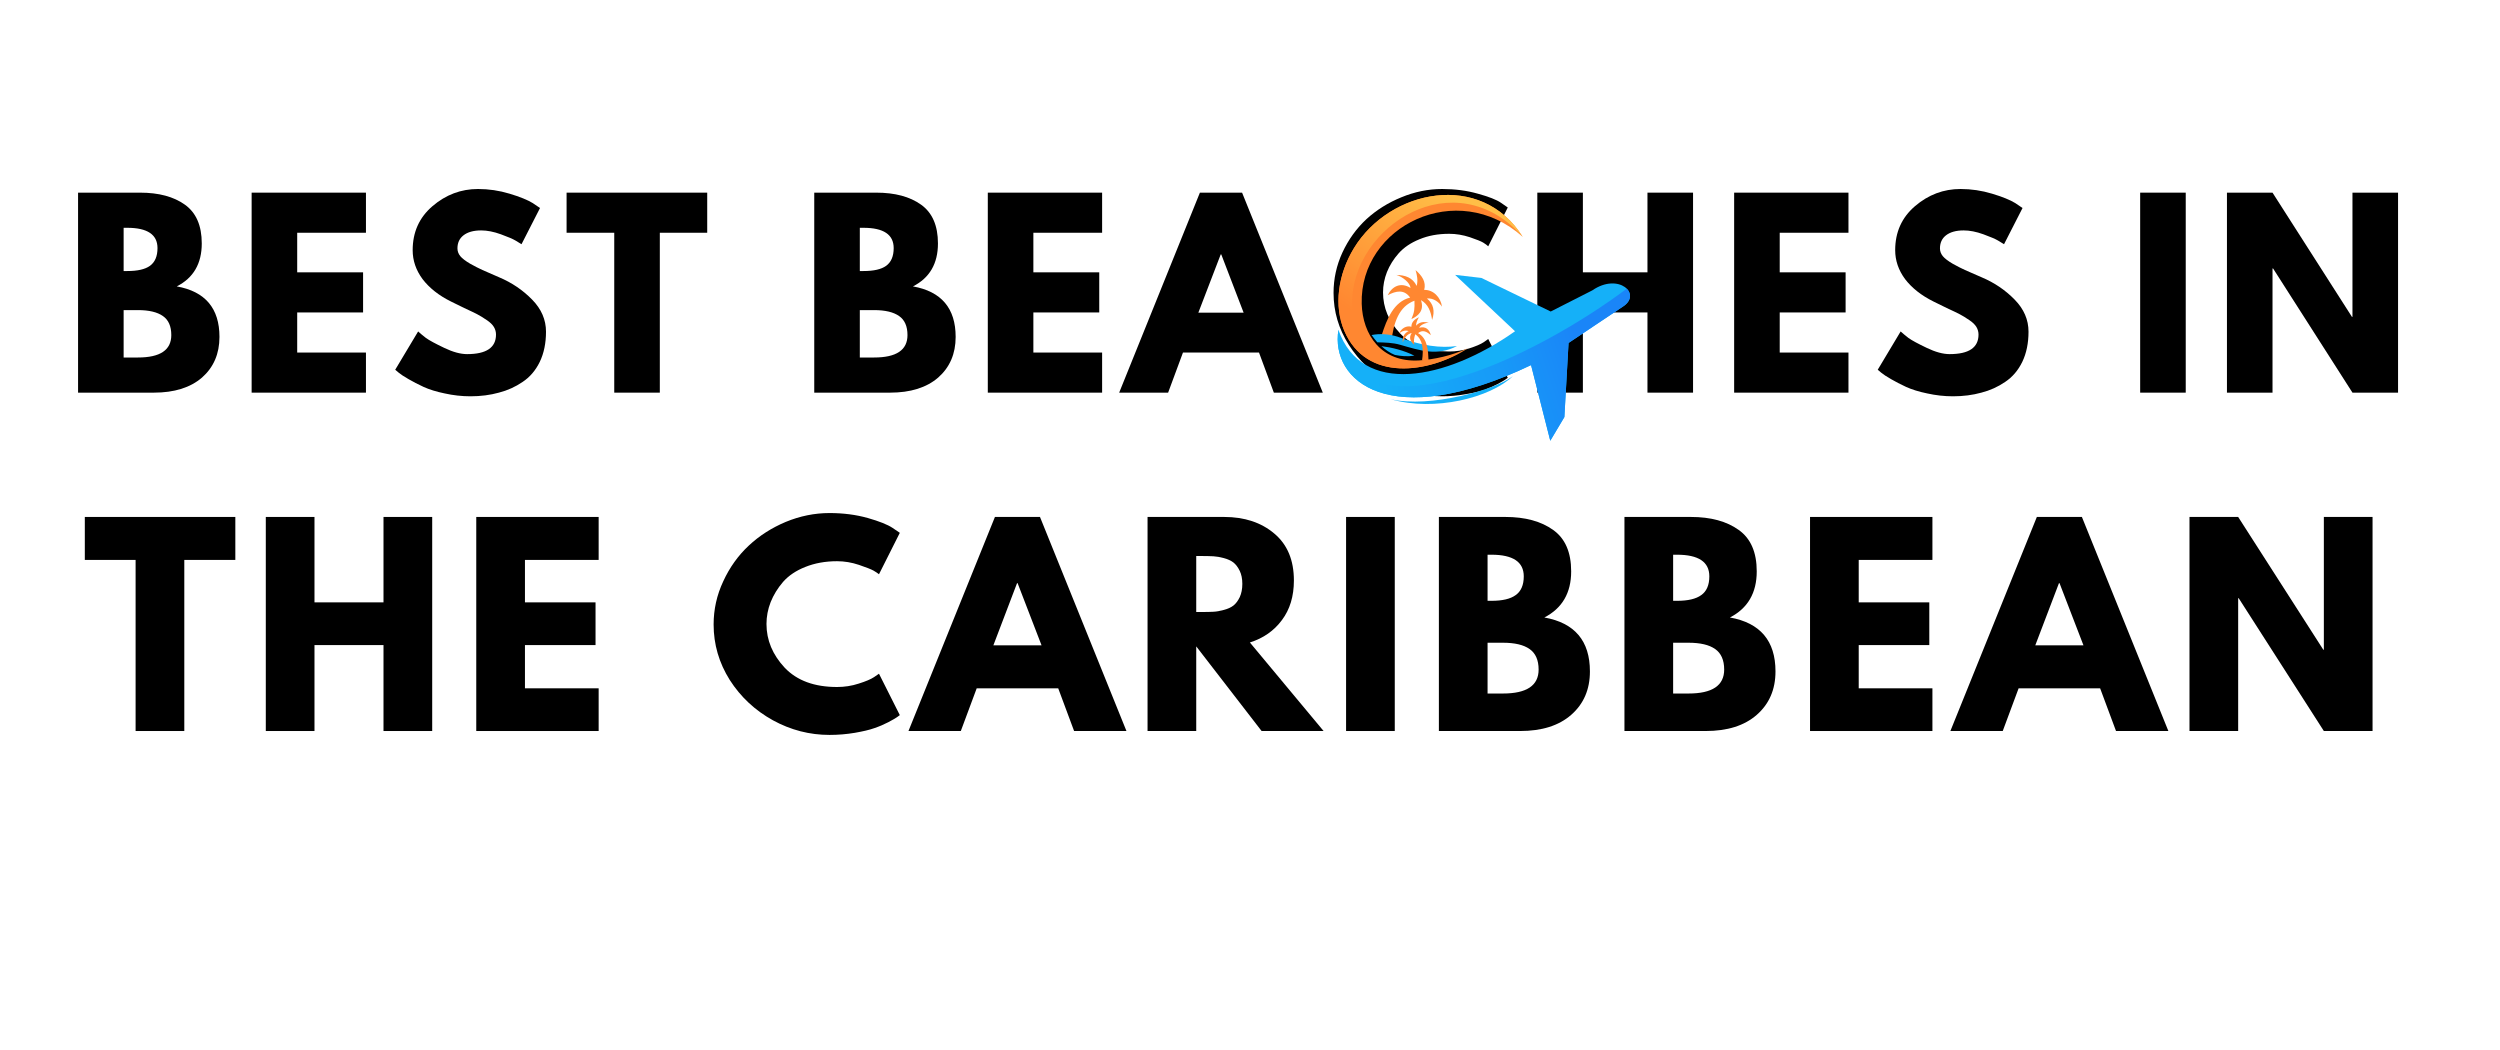
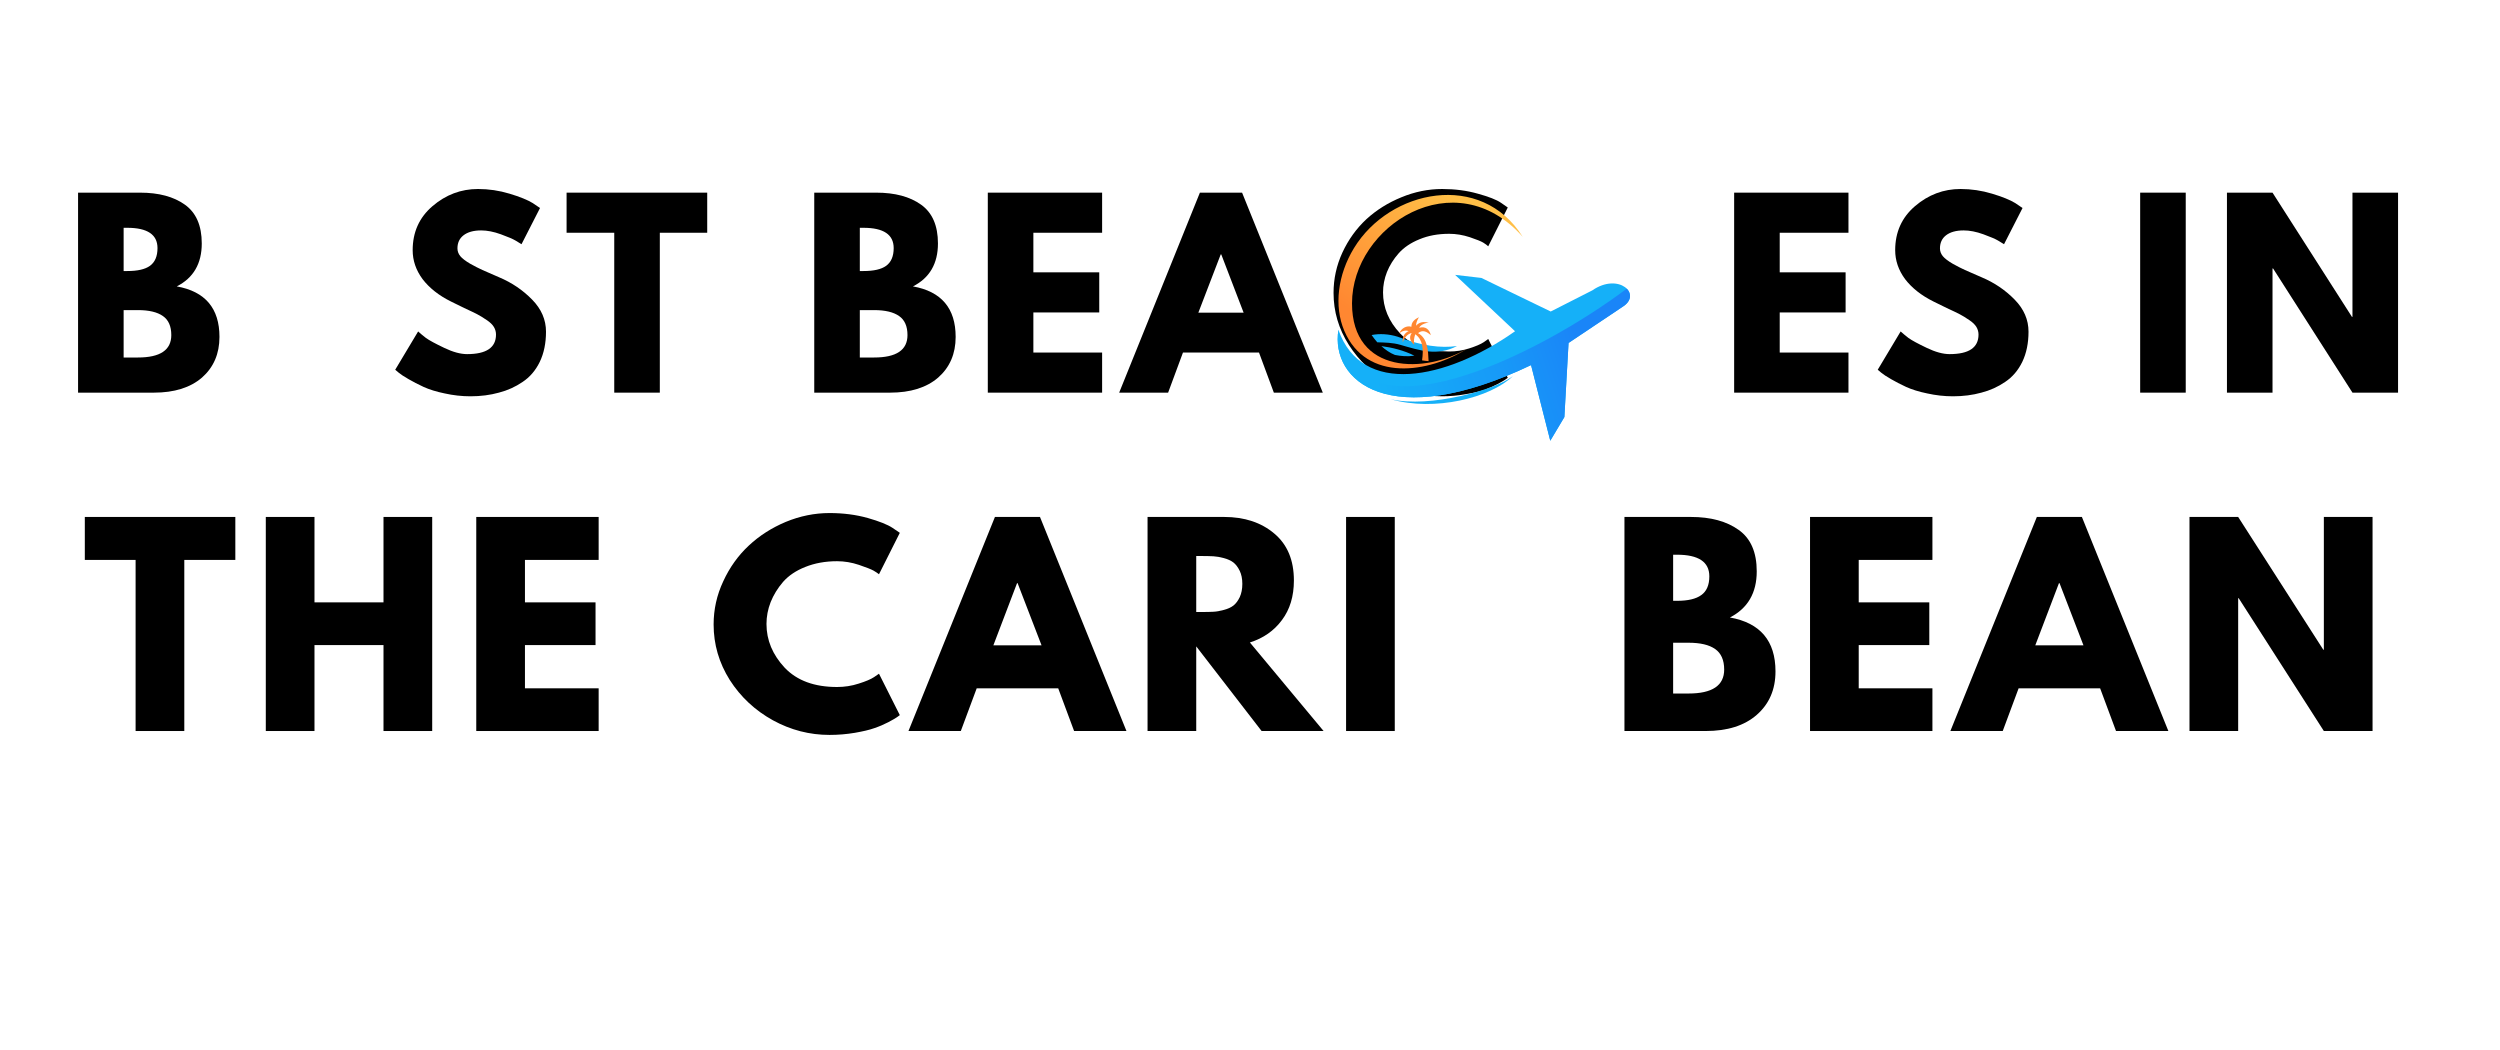
<svg xmlns="http://www.w3.org/2000/svg" width="200" viewBox="0 0 150 63" height="84" preserveAspectRatio="xMidYMid meet">
  <defs>
    <g />
    <clipPath id="132c378c7d">
      <path d="M 80 16 L 98 16 L 98 26.867 L 80 26.867 Z M 80 16 " clip-rule="nonzero" />
    </clipPath>
    <clipPath id="8083f99fb0">
      <path d="M 80 17 L 98 17 L 98 26.867 L 80 26.867 Z M 80 17 " clip-rule="nonzero" />
    </clipPath>
    <clipPath id="aea559700d">
      <path d="M 97.605 17.32 C 92.332 21.289 81.234 26.859 80.305 19.789 C 79.812 22.848 83.371 25.961 91.863 21.906 L 93.016 26.445 L 93.863 25.023 L 94.113 20.578 L 97.352 18.41 C 97.895 18.07 97.902 17.617 97.605 17.32 Z M 97.605 17.32 " clip-rule="evenodd" />
    </clipPath>
    <linearGradient x1="111.79" gradientTransform="matrix(0.162, 0, 0, 0.167, 80.26, 11.697)" y1="42.597" x2="-5.699" gradientUnits="userSpaceOnUse" y2="82.229" id="2cbe8889d2">
      <stop stop-opacity="1" stop-color="rgb(10.199%, 52.199%, 97.299%)" offset="0" />
      <stop stop-opacity="1" stop-color="rgb(10.199%, 52.199%, 97.299%)" offset="0.125" />
      <stop stop-opacity="1" stop-color="rgb(10.199%, 52.199%, 97.299%)" offset="0.148" />
      <stop stop-opacity="1" stop-color="rgb(10.199%, 52.199%, 97.299%)" offset="0.188" />
      <stop stop-opacity="1" stop-color="rgb(10.191%, 52.249%, 97.299%)" offset="0.203" />
      <stop stop-opacity="1" stop-color="rgb(10.165%, 52.431%, 97.299%)" offset="0.211" />
      <stop stop-opacity="1" stop-color="rgb(10.127%, 52.69%, 97.299%)" offset="0.219" />
      <stop stop-opacity="1" stop-color="rgb(10.089%, 52.95%, 97.299%)" offset="0.227" />
      <stop stop-opacity="1" stop-color="rgb(10.051%, 53.207%, 97.299%)" offset="0.234" />
      <stop stop-opacity="1" stop-color="rgb(10.013%, 53.467%, 97.299%)" offset="0.242" />
      <stop stop-opacity="1" stop-color="rgb(9.975%, 53.726%, 97.299%)" offset="0.25" />
      <stop stop-opacity="1" stop-color="rgb(9.937%, 53.986%, 97.299%)" offset="0.258" />
      <stop stop-opacity="1" stop-color="rgb(9.9%, 54.245%, 97.299%)" offset="0.266" />
      <stop stop-opacity="1" stop-color="rgb(9.862%, 54.503%, 97.299%)" offset="0.273" />
      <stop stop-opacity="1" stop-color="rgb(9.824%, 54.762%, 97.299%)" offset="0.281" />
      <stop stop-opacity="1" stop-color="rgb(9.785%, 55.022%, 97.299%)" offset="0.289" />
      <stop stop-opacity="1" stop-color="rgb(9.747%, 55.281%, 97.299%)" offset="0.297" />
      <stop stop-opacity="1" stop-color="rgb(9.709%, 55.54%, 97.299%)" offset="0.305" />
      <stop stop-opacity="1" stop-color="rgb(9.671%, 55.798%, 97.299%)" offset="0.312" />
      <stop stop-opacity="1" stop-color="rgb(9.634%, 56.058%, 97.299%)" offset="0.32" />
      <stop stop-opacity="1" stop-color="rgb(9.596%, 56.317%, 97.299%)" offset="0.328" />
      <stop stop-opacity="1" stop-color="rgb(9.558%, 56.577%, 97.299%)" offset="0.336" />
      <stop stop-opacity="1" stop-color="rgb(9.52%, 56.836%, 97.299%)" offset="0.344" />
      <stop stop-opacity="1" stop-color="rgb(9.482%, 57.094%, 97.299%)" offset="0.352" />
      <stop stop-opacity="1" stop-color="rgb(9.444%, 57.353%, 97.299%)" offset="0.359" />
      <stop stop-opacity="1" stop-color="rgb(9.407%, 57.613%, 97.299%)" offset="0.367" />
      <stop stop-opacity="1" stop-color="rgb(9.369%, 57.872%, 97.299%)" offset="0.375" />
      <stop stop-opacity="1" stop-color="rgb(9.331%, 58.131%, 97.299%)" offset="0.383" />
      <stop stop-opacity="1" stop-color="rgb(9.293%, 58.389%, 97.299%)" offset="0.391" />
      <stop stop-opacity="1" stop-color="rgb(9.254%, 58.649%, 97.299%)" offset="0.398" />
      <stop stop-opacity="1" stop-color="rgb(9.216%, 58.908%, 97.299%)" offset="0.406" />
      <stop stop-opacity="1" stop-color="rgb(9.178%, 59.167%, 97.299%)" offset="0.414" />
      <stop stop-opacity="1" stop-color="rgb(9.142%, 59.427%, 97.299%)" offset="0.422" />
      <stop stop-opacity="1" stop-color="rgb(9.103%, 59.685%, 97.299%)" offset="0.43" />
      <stop stop-opacity="1" stop-color="rgb(9.065%, 59.944%, 97.299%)" offset="0.438" />
      <stop stop-opacity="1" stop-color="rgb(9.027%, 60.204%, 97.299%)" offset="0.445" />
      <stop stop-opacity="1" stop-color="rgb(8.997%, 60.437%, 97.299%)" offset="0.453" />
      <stop stop-opacity="1" stop-color="rgb(8.968%, 60.732%, 97.299%)" offset="0.469" />
      <stop stop-opacity="1" stop-color="rgb(8.932%, 61.111%, 97.299%)" offset="0.484" />
      <stop stop-opacity="1" stop-color="rgb(8.897%, 61.493%, 97.299%)" offset="0.5" />
      <stop stop-opacity="1" stop-color="rgb(8.861%, 61.873%, 97.299%)" offset="0.516" />
      <stop stop-opacity="1" stop-color="rgb(8.826%, 62.254%, 97.299%)" offset="0.531" />
      <stop stop-opacity="1" stop-color="rgb(8.791%, 62.636%, 97.299%)" offset="0.547" />
      <stop stop-opacity="1" stop-color="rgb(8.755%, 63.016%, 97.299%)" offset="0.562" />
      <stop stop-opacity="1" stop-color="rgb(8.72%, 63.397%, 97.299%)" offset="0.578" />
      <stop stop-opacity="1" stop-color="rgb(8.684%, 63.777%, 97.299%)" offset="0.594" />
      <stop stop-opacity="1" stop-color="rgb(8.649%, 64.159%, 97.299%)" offset="0.609" />
      <stop stop-opacity="1" stop-color="rgb(8.614%, 64.539%, 97.299%)" offset="0.625" />
      <stop stop-opacity="1" stop-color="rgb(8.578%, 64.92%, 97.299%)" offset="0.641" />
      <stop stop-opacity="1" stop-color="rgb(8.543%, 65.302%, 97.299%)" offset="0.656" />
      <stop stop-opacity="1" stop-color="rgb(8.507%, 65.681%, 97.299%)" offset="0.672" />
      <stop stop-opacity="1" stop-color="rgb(8.472%, 66.063%, 97.299%)" offset="0.688" />
      <stop stop-opacity="1" stop-color="rgb(8.437%, 66.443%, 97.299%)" offset="0.703" />
      <stop stop-opacity="1" stop-color="rgb(8.401%, 66.824%, 97.299%)" offset="0.719" />
      <stop stop-opacity="1" stop-color="rgb(8.365%, 67.204%, 97.299%)" offset="0.734" />
      <stop stop-opacity="1" stop-color="rgb(8.33%, 67.586%, 97.299%)" offset="0.75" />
      <stop stop-opacity="1" stop-color="rgb(8.295%, 67.966%, 97.299%)" offset="0.766" />
      <stop stop-opacity="1" stop-color="rgb(8.26%, 68.347%, 97.299%)" offset="0.781" />
      <stop stop-opacity="1" stop-color="rgb(8.224%, 68.729%, 97.299%)" offset="0.797" />
      <stop stop-opacity="1" stop-color="rgb(8.202%, 68.959%, 97.299%)" offset="0.812" />
      <stop stop-opacity="1" stop-color="rgb(8.199%, 68.999%, 97.299%)" offset="0.852" />
      <stop stop-opacity="1" stop-color="rgb(8.199%, 68.999%, 97.299%)" offset="0.875" />
      <stop stop-opacity="1" stop-color="rgb(8.199%, 68.999%, 97.299%)" offset="1" />
    </linearGradient>
    <clipPath id="f8222a394a">
      <path d="M 80 11 L 92 11 L 92 23 L 80 23 Z M 80 11 " clip-rule="nonzero" />
    </clipPath>
    <clipPath id="168f540131">
      <path d="M 91.363 14.211 C 88.875 10.238 83.387 11.359 81.238 14.887 C 80.266 16.48 80.027 18.367 80.656 19.844 C 81.973 22.945 85.727 22.406 88.07 20.895 C 85.555 22.426 81.121 22.496 81.121 18.199 C 81.121 13.539 87.301 9.613 91.363 14.211 Z M 91.363 14.211 " clip-rule="evenodd" />
    </clipPath>
    <linearGradient x1="63.076" gradientTransform="matrix(0.162, 0, 0, 0.167, 80.26, 11.697)" y1="-16.161" x2="3.974" gradientUnits="userSpaceOnUse" y2="71.209" id="2727a353bb">
      <stop stop-opacity="1" stop-color="rgb(100%, 74.899%, 27.8%)" offset="0" />
      <stop stop-opacity="1" stop-color="rgb(100%, 74.899%, 27.8%)" offset="0.125" />
      <stop stop-opacity="1" stop-color="rgb(100%, 74.899%, 27.8%)" offset="0.188" />
      <stop stop-opacity="1" stop-color="rgb(100%, 74.899%, 27.8%)" offset="0.219" />
      <stop stop-opacity="1" stop-color="rgb(100%, 74.899%, 27.8%)" offset="0.234" />
      <stop stop-opacity="1" stop-color="rgb(100%, 74.85%, 27.78%)" offset="0.242" />
      <stop stop-opacity="1" stop-color="rgb(100%, 74.638%, 27.696%)" offset="0.25" />
      <stop stop-opacity="1" stop-color="rgb(100%, 74.307%, 27.568%)" offset="0.258" />
      <stop stop-opacity="1" stop-color="rgb(100%, 73.976%, 27.438%)" offset="0.266" />
      <stop stop-opacity="1" stop-color="rgb(100%, 73.647%, 27.309%)" offset="0.273" />
      <stop stop-opacity="1" stop-color="rgb(100%, 73.315%, 27.18%)" offset="0.281" />
      <stop stop-opacity="1" stop-color="rgb(100%, 72.986%, 27.051%)" offset="0.289" />
      <stop stop-opacity="1" stop-color="rgb(100%, 72.655%, 26.921%)" offset="0.297" />
      <stop stop-opacity="1" stop-color="rgb(100%, 72.324%, 26.793%)" offset="0.305" />
      <stop stop-opacity="1" stop-color="rgb(100%, 71.994%, 26.663%)" offset="0.312" />
      <stop stop-opacity="1" stop-color="rgb(100%, 71.663%, 26.534%)" offset="0.32" />
      <stop stop-opacity="1" stop-color="rgb(100%, 71.333%, 26.405%)" offset="0.328" />
      <stop stop-opacity="1" stop-color="rgb(100%, 71.002%, 26.276%)" offset="0.336" />
      <stop stop-opacity="1" stop-color="rgb(100%, 70.671%, 26.146%)" offset="0.344" />
      <stop stop-opacity="1" stop-color="rgb(100%, 70.341%, 26.018%)" offset="0.352" />
      <stop stop-opacity="1" stop-color="rgb(100%, 70.01%, 25.888%)" offset="0.359" />
      <stop stop-opacity="1" stop-color="rgb(100%, 69.681%, 25.758%)" offset="0.367" />
      <stop stop-opacity="1" stop-color="rgb(100%, 69.35%, 25.63%)" offset="0.371" />
      <stop stop-opacity="1" stop-color="rgb(100%, 69.185%, 25.566%)" offset="0.375" />
      <stop stop-opacity="1" stop-color="rgb(100%, 69.019%, 25.5%)" offset="0.383" />
      <stop stop-opacity="1" stop-color="rgb(100%, 68.689%, 25.371%)" offset="0.391" />
      <stop stop-opacity="1" stop-color="rgb(100%, 68.358%, 25.243%)" offset="0.398" />
      <stop stop-opacity="1" stop-color="rgb(100%, 68.028%, 25.113%)" offset="0.406" />
      <stop stop-opacity="1" stop-color="rgb(100%, 67.697%, 24.983%)" offset="0.414" />
      <stop stop-opacity="1" stop-color="rgb(100%, 67.368%, 24.855%)" offset="0.422" />
      <stop stop-opacity="1" stop-color="rgb(100%, 67.036%, 24.725%)" offset="0.43" />
      <stop stop-opacity="1" stop-color="rgb(100%, 66.705%, 24.596%)" offset="0.438" />
      <stop stop-opacity="1" stop-color="rgb(100%, 66.376%, 24.467%)" offset="0.445" />
      <stop stop-opacity="1" stop-color="rgb(100%, 66.045%, 24.338%)" offset="0.453" />
      <stop stop-opacity="1" stop-color="rgb(100%, 65.715%, 24.208%)" offset="0.461" />
      <stop stop-opacity="1" stop-color="rgb(100%, 65.384%, 24.08%)" offset="0.469" />
      <stop stop-opacity="1" stop-color="rgb(100%, 65.053%, 23.95%)" offset="0.477" />
      <stop stop-opacity="1" stop-color="rgb(100%, 64.723%, 23.82%)" offset="0.484" />
      <stop stop-opacity="1" stop-color="rgb(100%, 64.392%, 23.692%)" offset="0.492" />
      <stop stop-opacity="1" stop-color="rgb(100%, 64.062%, 23.563%)" offset="0.5" />
      <stop stop-opacity="1" stop-color="rgb(100%, 63.731%, 23.433%)" offset="0.508" />
      <stop stop-opacity="1" stop-color="rgb(100%, 63.4%, 23.305%)" offset="0.516" />
      <stop stop-opacity="1" stop-color="rgb(100%, 63.071%, 23.175%)" offset="0.523" />
      <stop stop-opacity="1" stop-color="rgb(100%, 62.74%, 23.045%)" offset="0.531" />
      <stop stop-opacity="1" stop-color="rgb(100%, 62.41%, 22.917%)" offset="0.539" />
      <stop stop-opacity="1" stop-color="rgb(100%, 62.079%, 22.787%)" offset="0.547" />
      <stop stop-opacity="1" stop-color="rgb(100%, 61.748%, 22.658%)" offset="0.555" />
      <stop stop-opacity="1" stop-color="rgb(100%, 61.418%, 22.53%)" offset="0.562" />
      <stop stop-opacity="1" stop-color="rgb(100%, 61.087%, 22.4%)" offset="0.57" />
      <stop stop-opacity="1" stop-color="rgb(100%, 60.757%, 22.27%)" offset="0.578" />
      <stop stop-opacity="1" stop-color="rgb(100%, 60.426%, 22.142%)" offset="0.586" />
      <stop stop-opacity="1" stop-color="rgb(100%, 60.095%, 22.012%)" offset="0.594" />
      <stop stop-opacity="1" stop-color="rgb(100%, 59.766%, 21.883%)" offset="0.602" />
      <stop stop-opacity="1" stop-color="rgb(100%, 59.435%, 21.754%)" offset="0.609" />
      <stop stop-opacity="1" stop-color="rgb(100%, 59.105%, 21.625%)" offset="0.617" />
      <stop stop-opacity="1" stop-color="rgb(100%, 58.774%, 21.495%)" offset="0.625" />
      <stop stop-opacity="1" stop-color="rgb(100%, 58.443%, 21.367%)" offset="0.629" />
      <stop stop-opacity="1" stop-color="rgb(100%, 58.278%, 21.303%)" offset="0.633" />
      <stop stop-opacity="1" stop-color="rgb(100%, 58.113%, 21.237%)" offset="0.641" />
      <stop stop-opacity="1" stop-color="rgb(100%, 57.782%, 21.107%)" offset="0.648" />
      <stop stop-opacity="1" stop-color="rgb(100%, 57.452%, 20.979%)" offset="0.656" />
      <stop stop-opacity="1" stop-color="rgb(100%, 57.121%, 20.85%)" offset="0.664" />
      <stop stop-opacity="1" stop-color="rgb(100%, 56.79%, 20.72%)" offset="0.672" />
      <stop stop-opacity="1" stop-color="rgb(100%, 56.461%, 20.592%)" offset="0.68" />
      <stop stop-opacity="1" stop-color="rgb(100%, 56.129%, 20.462%)" offset="0.688" />
      <stop stop-opacity="1" stop-color="rgb(100%, 55.8%, 20.332%)" offset="0.695" />
      <stop stop-opacity="1" stop-color="rgb(100%, 55.469%, 20.203%)" offset="0.703" />
      <stop stop-opacity="1" stop-color="rgb(100%, 55.138%, 20.074%)" offset="0.711" />
      <stop stop-opacity="1" stop-color="rgb(100%, 54.808%, 19.945%)" offset="0.719" />
      <stop stop-opacity="1" stop-color="rgb(100%, 54.477%, 19.815%)" offset="0.727" />
      <stop stop-opacity="1" stop-color="rgb(100%, 54.147%, 19.687%)" offset="0.734" />
      <stop stop-opacity="1" stop-color="rgb(100%, 53.816%, 19.557%)" offset="0.742" />
      <stop stop-opacity="1" stop-color="rgb(100%, 53.485%, 19.427%)" offset="0.75" />
      <stop stop-opacity="1" stop-color="rgb(100%, 53.156%, 19.299%)" offset="0.758" />
      <stop stop-opacity="1" stop-color="rgb(100%, 52.945%, 19.217%)" offset="0.766" />
      <stop stop-opacity="1" stop-color="rgb(100%, 52.899%, 19.199%)" offset="0.781" />
      <stop stop-opacity="1" stop-color="rgb(100%, 52.899%, 19.199%)" offset="0.812" />
      <stop stop-opacity="1" stop-color="rgb(100%, 52.899%, 19.199%)" offset="0.875" />
      <stop stop-opacity="1" stop-color="rgb(100%, 52.899%, 19.199%)" offset="1" />
    </linearGradient>
  </defs>
  <g fill="#000000" fill-opacity="1">
    <g transform="translate(3.809, 23.559)">
      <g>
        <path d="M 0.875 -12 L 4.594 -12 C 5.719 -12 6.613 -11.758 7.281 -11.281 C 7.957 -10.801 8.297 -10.023 8.297 -8.953 C 8.297 -7.742 7.797 -6.883 6.797 -6.375 C 8.504 -6.07 9.359 -5.062 9.359 -3.344 C 9.359 -2.332 9.008 -1.52 8.312 -0.906 C 7.613 -0.301 6.648 0 5.422 0 L 0.875 0 Z M 3.609 -7.297 L 3.828 -7.297 C 4.441 -7.297 4.895 -7.398 5.188 -7.609 C 5.488 -7.828 5.641 -8.18 5.641 -8.672 C 5.641 -9.484 5.035 -9.891 3.828 -9.891 L 3.609 -9.891 Z M 3.609 -2.109 L 4.469 -2.109 C 5.801 -2.109 6.469 -2.555 6.469 -3.453 C 6.469 -3.984 6.301 -4.363 5.969 -4.594 C 5.633 -4.832 5.133 -4.953 4.469 -4.953 L 3.609 -4.953 Z M 3.609 -2.109 " />
      </g>
    </g>
  </g>
  <g fill="#000000" fill-opacity="1">
    <g transform="translate(14.223, 23.559)">
      <g>
-         <path d="M 7.734 -12 L 7.734 -9.594 L 3.609 -9.594 L 3.609 -7.219 L 7.562 -7.219 L 7.562 -4.812 L 3.609 -4.812 L 3.609 -2.406 L 7.734 -2.406 L 7.734 0 L 0.875 0 L 0.875 -12 Z M 7.734 -12 " />
-       </g>
+         </g>
    </g>
  </g>
  <g fill="#000000" fill-opacity="1">
    <g transform="translate(23.385, 23.559)">
      <g>
        <path d="M 5.297 -12.219 C 5.941 -12.219 6.57 -12.125 7.188 -11.938 C 7.812 -11.75 8.273 -11.562 8.578 -11.375 L 9.016 -11.078 L 7.906 -8.906 C 7.82 -8.957 7.703 -9.031 7.547 -9.125 C 7.391 -9.219 7.098 -9.344 6.672 -9.5 C 6.242 -9.656 5.848 -9.734 5.484 -9.734 C 5.023 -9.734 4.672 -9.633 4.422 -9.438 C 4.18 -9.25 4.062 -8.988 4.062 -8.656 C 4.062 -8.488 4.117 -8.332 4.234 -8.188 C 4.348 -8.051 4.547 -7.898 4.828 -7.734 C 5.109 -7.578 5.352 -7.453 5.562 -7.359 C 5.781 -7.266 6.113 -7.117 6.562 -6.922 C 7.332 -6.598 7.992 -6.148 8.547 -5.578 C 9.098 -5.016 9.375 -4.375 9.375 -3.656 C 9.375 -2.969 9.25 -2.363 9 -1.844 C 8.75 -1.332 8.406 -0.93 7.969 -0.641 C 7.539 -0.348 7.066 -0.133 6.547 0 C 6.023 0.145 5.457 0.219 4.844 0.219 C 4.32 0.219 3.805 0.16 3.297 0.047 C 2.797 -0.055 2.375 -0.188 2.031 -0.344 C 1.695 -0.5 1.395 -0.656 1.125 -0.812 C 0.852 -0.969 0.656 -1.098 0.531 -1.203 L 0.328 -1.375 L 1.703 -3.672 C 1.816 -3.566 1.973 -3.438 2.172 -3.281 C 2.379 -3.133 2.742 -2.938 3.266 -2.688 C 3.785 -2.438 4.242 -2.312 4.641 -2.312 C 5.797 -2.312 6.375 -2.703 6.375 -3.484 C 6.375 -3.648 6.332 -3.801 6.25 -3.938 C 6.164 -4.082 6.02 -4.223 5.812 -4.359 C 5.602 -4.504 5.414 -4.617 5.25 -4.703 C 5.094 -4.785 4.832 -4.91 4.469 -5.078 C 4.102 -5.254 3.836 -5.383 3.672 -5.469 C 2.941 -5.832 2.375 -6.281 1.969 -6.812 C 1.57 -7.352 1.375 -7.93 1.375 -8.547 C 1.375 -9.629 1.77 -10.508 2.562 -11.188 C 3.363 -11.875 4.273 -12.219 5.297 -12.219 Z M 5.297 -12.219 " />
      </g>
    </g>
  </g>
  <g fill="#000000" fill-opacity="1">
    <g transform="translate(33.886, 23.559)">
      <g>
        <path d="M 0.109 -9.594 L 0.109 -12 L 8.547 -12 L 8.547 -9.594 L 5.703 -9.594 L 5.703 0 L 2.969 0 L 2.969 -9.594 Z M 0.109 -9.594 " />
      </g>
    </g>
  </g>
  <g fill="#000000" fill-opacity="1">
    <g transform="translate(43.282, 23.559)">
      <g />
    </g>
  </g>
  <g fill="#000000" fill-opacity="1">
    <g transform="translate(47.98, 23.559)">
      <g>
-         <path d="M 0.875 -12 L 4.594 -12 C 5.719 -12 6.613 -11.758 7.281 -11.281 C 7.957 -10.801 8.297 -10.023 8.297 -8.953 C 8.297 -7.742 7.797 -6.883 6.797 -6.375 C 8.504 -6.07 9.359 -5.062 9.359 -3.344 C 9.359 -2.332 9.008 -1.52 8.312 -0.906 C 7.613 -0.301 6.648 0 5.422 0 L 0.875 0 Z M 3.609 -7.297 L 3.828 -7.297 C 4.441 -7.297 4.895 -7.398 5.188 -7.609 C 5.488 -7.828 5.641 -8.18 5.641 -8.672 C 5.641 -9.484 5.035 -9.891 3.828 -9.891 L 3.609 -9.891 Z M 3.609 -2.109 L 4.469 -2.109 C 5.801 -2.109 6.469 -2.555 6.469 -3.453 C 6.469 -3.984 6.301 -4.363 5.969 -4.594 C 5.633 -4.832 5.133 -4.953 4.469 -4.953 L 3.609 -4.953 Z M 3.609 -2.109 " />
+         <path d="M 0.875 -12 L 4.594 -12 C 5.719 -12 6.613 -11.758 7.281 -11.281 C 7.957 -10.801 8.297 -10.023 8.297 -8.953 C 8.297 -7.742 7.797 -6.883 6.797 -6.375 C 8.504 -6.07 9.359 -5.062 9.359 -3.344 C 9.359 -2.332 9.008 -1.52 8.312 -0.906 C 7.613 -0.301 6.648 0 5.422 0 L 0.875 0 Z M 3.609 -7.297 L 3.828 -7.297 C 4.441 -7.297 4.895 -7.398 5.188 -7.609 C 5.488 -7.828 5.641 -8.18 5.641 -8.672 C 5.641 -9.484 5.035 -9.891 3.828 -9.891 L 3.609 -9.891 Z M 3.609 -2.109 L 4.469 -2.109 C 5.801 -2.109 6.469 -2.555 6.469 -3.453 C 6.469 -3.984 6.301 -4.363 5.969 -4.594 C 5.633 -4.832 5.133 -4.953 4.469 -4.953 L 3.609 -4.953 M 3.609 -2.109 " />
      </g>
    </g>
  </g>
  <g fill="#000000" fill-opacity="1">
    <g transform="translate(58.393, 23.559)">
      <g>
        <path d="M 7.734 -12 L 7.734 -9.594 L 3.609 -9.594 L 3.609 -7.219 L 7.562 -7.219 L 7.562 -4.812 L 3.609 -4.812 L 3.609 -2.406 L 7.734 -2.406 L 7.734 0 L 0.875 0 L 0.875 -12 Z M 7.734 -12 " />
      </g>
    </g>
  </g>
  <g fill="#000000" fill-opacity="1">
    <g transform="translate(67.556, 23.559)">
      <g>
        <path d="M 6.969 -12 L 11.812 0 L 8.875 0 L 7.984 -2.406 L 3.422 -2.406 L 2.531 0 L -0.406 0 L 4.438 -12 Z M 7.062 -4.797 L 5.719 -8.297 L 5.688 -8.297 L 4.344 -4.797 Z M 7.062 -4.797 " />
      </g>
    </g>
  </g>
  <g fill="#000000" fill-opacity="1">
    <g transform="translate(79.685, 23.559)">
      <g>
        <path d="M 7.266 -2.469 C 7.68 -2.469 8.082 -2.531 8.469 -2.656 C 8.863 -2.781 9.156 -2.906 9.344 -3.031 L 9.609 -3.219 L 10.781 -0.891 C 10.738 -0.859 10.68 -0.816 10.609 -0.766 C 10.547 -0.723 10.391 -0.633 10.141 -0.5 C 9.898 -0.375 9.641 -0.258 9.359 -0.156 C 9.078 -0.062 8.707 0.02 8.25 0.094 C 7.789 0.176 7.32 0.219 6.844 0.219 C 5.727 0.219 4.672 -0.051 3.672 -0.594 C 2.672 -1.145 1.863 -1.898 1.25 -2.859 C 0.633 -3.828 0.328 -4.867 0.328 -5.984 C 0.328 -6.828 0.504 -7.633 0.859 -8.406 C 1.223 -9.188 1.703 -9.852 2.297 -10.406 C 2.898 -10.957 3.598 -11.395 4.391 -11.719 C 5.191 -12.051 6.008 -12.219 6.844 -12.219 C 7.613 -12.219 8.328 -12.125 8.984 -11.938 C 9.641 -11.758 10.102 -11.578 10.375 -11.391 L 10.781 -11.109 L 9.609 -8.781 C 9.547 -8.844 9.445 -8.914 9.312 -9 C 9.176 -9.082 8.906 -9.191 8.5 -9.328 C 8.094 -9.461 7.68 -9.531 7.266 -9.531 C 6.598 -9.531 6.004 -9.422 5.484 -9.203 C 4.961 -8.992 4.547 -8.711 4.234 -8.359 C 3.93 -8.016 3.695 -7.641 3.531 -7.234 C 3.375 -6.836 3.297 -6.43 3.297 -6.016 C 3.297 -5.098 3.641 -4.273 4.328 -3.547 C 5.016 -2.828 5.992 -2.469 7.266 -2.469 Z M 7.266 -2.469 " />
      </g>
    </g>
  </g>
  <g fill="#000000" fill-opacity="1">
    <g transform="translate(91.364, 23.559)">
      <g>
-         <path d="M 3.609 -4.812 L 3.609 0 L 0.875 0 L 0.875 -12 L 3.609 -12 L 3.609 -7.219 L 7.484 -7.219 L 7.484 -12 L 10.219 -12 L 10.219 0 L 7.484 0 L 7.484 -4.812 Z M 3.609 -4.812 " />
-       </g>
+         </g>
    </g>
  </g>
  <g fill="#000000" fill-opacity="1">
    <g transform="translate(103.174, 23.559)">
      <g>
        <path d="M 7.734 -12 L 7.734 -9.594 L 3.609 -9.594 L 3.609 -7.219 L 7.562 -7.219 L 7.562 -4.812 L 3.609 -4.812 L 3.609 -2.406 L 7.734 -2.406 L 7.734 0 L 0.875 0 L 0.875 -12 Z M 7.734 -12 " />
      </g>
    </g>
  </g>
  <g fill="#000000" fill-opacity="1">
    <g transform="translate(112.336, 23.559)">
      <g>
        <path d="M 5.297 -12.219 C 5.941 -12.219 6.57 -12.125 7.188 -11.938 C 7.812 -11.75 8.273 -11.562 8.578 -11.375 L 9.016 -11.078 L 7.906 -8.906 C 7.82 -8.957 7.703 -9.031 7.547 -9.125 C 7.391 -9.219 7.098 -9.344 6.672 -9.5 C 6.242 -9.656 5.848 -9.734 5.484 -9.734 C 5.023 -9.734 4.672 -9.633 4.422 -9.438 C 4.18 -9.25 4.062 -8.988 4.062 -8.656 C 4.062 -8.488 4.117 -8.332 4.234 -8.188 C 4.348 -8.051 4.547 -7.898 4.828 -7.734 C 5.109 -7.578 5.352 -7.453 5.562 -7.359 C 5.781 -7.266 6.113 -7.117 6.562 -6.922 C 7.332 -6.598 7.992 -6.148 8.547 -5.578 C 9.098 -5.016 9.375 -4.375 9.375 -3.656 C 9.375 -2.969 9.25 -2.363 9 -1.844 C 8.75 -1.332 8.406 -0.93 7.969 -0.641 C 7.539 -0.348 7.066 -0.133 6.547 0 C 6.023 0.145 5.457 0.219 4.844 0.219 C 4.32 0.219 3.805 0.16 3.297 0.047 C 2.797 -0.055 2.375 -0.188 2.031 -0.344 C 1.695 -0.5 1.395 -0.656 1.125 -0.812 C 0.852 -0.969 0.656 -1.098 0.531 -1.203 L 0.328 -1.375 L 1.703 -3.672 C 1.816 -3.566 1.973 -3.438 2.172 -3.281 C 2.379 -3.133 2.742 -2.938 3.266 -2.688 C 3.785 -2.438 4.242 -2.312 4.641 -2.312 C 5.797 -2.312 6.375 -2.703 6.375 -3.484 C 6.375 -3.648 6.332 -3.801 6.25 -3.938 C 6.164 -4.082 6.02 -4.223 5.812 -4.359 C 5.602 -4.504 5.414 -4.617 5.25 -4.703 C 5.094 -4.785 4.832 -4.91 4.469 -5.078 C 4.102 -5.254 3.836 -5.383 3.672 -5.469 C 2.941 -5.832 2.375 -6.281 1.969 -6.812 C 1.57 -7.352 1.375 -7.93 1.375 -8.547 C 1.375 -9.629 1.77 -10.508 2.562 -11.188 C 3.363 -11.875 4.273 -12.219 5.297 -12.219 Z M 5.297 -12.219 " />
      </g>
    </g>
  </g>
  <g fill="#000000" fill-opacity="1">
    <g transform="translate(122.837, 23.559)">
      <g />
    </g>
  </g>
  <g fill="#000000" fill-opacity="1">
    <g transform="translate(127.535, 23.559)">
      <g>
        <path d="M 3.609 -12 L 3.609 0 L 0.875 0 L 0.875 -12 Z M 3.609 -12 " />
      </g>
    </g>
  </g>
  <g fill="#000000" fill-opacity="1">
    <g transform="translate(132.742, 23.559)">
      <g>
        <path d="M 3.609 -7.453 L 3.609 0 L 0.875 0 L 0.875 -12 L 3.609 -12 L 8.375 -4.547 L 8.406 -4.547 L 8.406 -12 L 11.141 -12 L 11.141 0 L 8.406 0 L 3.641 -7.453 Z M 3.609 -7.453 " />
      </g>
    </g>
  </g>
  <g fill="#000000" fill-opacity="1">
    <g transform="translate(145.489, 23.559)">
      <g />
    </g>
  </g>
  <g fill="#000000" fill-opacity="1">
    <g transform="translate(4.964, 43.861)">
      <g>
        <path d="M 0.125 -10.266 L 0.125 -12.844 L 9.156 -12.844 L 9.156 -10.266 L 6.094 -10.266 L 6.094 0 L 3.172 0 L 3.172 -10.266 Z M 0.125 -10.266 " />
      </g>
    </g>
  </g>
  <g fill="#000000" fill-opacity="1">
    <g transform="translate(15.01, 43.861)">
      <g>
        <path d="M 3.859 -5.156 L 3.859 0 L 0.938 0 L 0.938 -12.844 L 3.859 -12.844 L 3.859 -7.719 L 8 -7.719 L 8 -12.844 L 10.922 -12.844 L 10.922 0 L 8 0 L 8 -5.156 Z M 3.859 -5.156 " />
      </g>
    </g>
  </g>
  <g fill="#000000" fill-opacity="1">
    <g transform="translate(27.638, 43.861)">
      <g>
        <path d="M 8.281 -12.844 L 8.281 -10.266 L 3.859 -10.266 L 3.859 -7.719 L 8.094 -7.719 L 8.094 -5.156 L 3.859 -5.156 L 3.859 -2.562 L 8.281 -2.562 L 8.281 0 L 0.938 0 L 0.938 -12.844 Z M 8.281 -12.844 " />
      </g>
    </g>
  </g>
  <g fill="#000000" fill-opacity="1">
    <g transform="translate(37.435, 43.861)">
      <g />
    </g>
  </g>
  <g fill="#000000" fill-opacity="1">
    <g transform="translate(42.458, 43.861)">
      <g>
        <path d="M 7.766 -2.641 C 8.211 -2.641 8.645 -2.707 9.062 -2.844 C 9.488 -2.977 9.797 -3.109 9.984 -3.234 L 10.281 -3.438 L 11.531 -0.953 C 11.488 -0.922 11.43 -0.879 11.359 -0.828 C 11.285 -0.773 11.113 -0.676 10.844 -0.531 C 10.582 -0.395 10.301 -0.273 10 -0.172 C 9.707 -0.066 9.316 0.023 8.828 0.109 C 8.336 0.191 7.832 0.234 7.312 0.234 C 6.125 0.234 4.992 -0.055 3.922 -0.641 C 2.848 -1.234 1.984 -2.039 1.328 -3.062 C 0.68 -4.094 0.359 -5.203 0.359 -6.391 C 0.359 -7.297 0.551 -8.16 0.938 -8.984 C 1.32 -9.816 1.832 -10.531 2.469 -11.125 C 3.102 -11.719 3.844 -12.191 4.688 -12.547 C 5.539 -12.898 6.414 -13.078 7.312 -13.078 C 8.145 -13.078 8.91 -12.977 9.609 -12.781 C 10.305 -12.582 10.801 -12.383 11.094 -12.188 L 11.531 -11.891 L 10.281 -9.406 C 10.207 -9.469 10.098 -9.539 9.953 -9.625 C 9.805 -9.707 9.516 -9.82 9.078 -9.969 C 8.648 -10.113 8.211 -10.188 7.766 -10.188 C 7.055 -10.188 6.422 -10.07 5.859 -9.844 C 5.305 -9.625 4.863 -9.328 4.531 -8.953 C 4.207 -8.578 3.957 -8.172 3.781 -7.734 C 3.613 -7.305 3.531 -6.867 3.531 -6.422 C 3.531 -5.453 3.895 -4.578 4.625 -3.797 C 5.363 -3.023 6.41 -2.641 7.766 -2.641 Z M 7.766 -2.641 " />
      </g>
    </g>
  </g>
  <g fill="#000000" fill-opacity="1">
    <g transform="translate(54.946, 43.861)">
      <g>
        <path d="M 7.453 -12.844 L 12.641 0 L 9.5 0 L 8.547 -2.562 L 3.656 -2.562 L 2.703 0 L -0.438 0 L 4.75 -12.844 Z M 7.547 -5.141 L 6.109 -8.875 L 6.078 -8.875 L 4.656 -5.141 Z M 7.547 -5.141 " />
      </g>
    </g>
  </g>
  <g fill="#000000" fill-opacity="1">
    <g transform="translate(67.915, 43.861)">
      <g>
        <path d="M 0.938 -12.844 L 5.531 -12.844 C 6.758 -12.844 7.766 -12.508 8.547 -11.844 C 9.328 -11.188 9.719 -10.25 9.719 -9.031 C 9.719 -8.082 9.477 -7.289 9 -6.656 C 8.531 -6.02 7.891 -5.57 7.078 -5.312 L 11.5 0 L 7.781 0 L 3.859 -5.078 L 3.859 0 L 0.938 0 Z M 3.859 -7.141 L 4.203 -7.141 C 4.473 -7.141 4.703 -7.145 4.891 -7.156 C 5.078 -7.164 5.285 -7.203 5.516 -7.266 C 5.754 -7.328 5.945 -7.414 6.094 -7.531 C 6.238 -7.645 6.363 -7.812 6.469 -8.031 C 6.57 -8.25 6.625 -8.516 6.625 -8.828 C 6.625 -9.141 6.57 -9.398 6.469 -9.609 C 6.363 -9.828 6.238 -9.992 6.094 -10.109 C 5.945 -10.223 5.754 -10.312 5.516 -10.375 C 5.285 -10.438 5.078 -10.473 4.891 -10.484 C 4.703 -10.492 4.473 -10.5 4.203 -10.5 L 3.859 -10.5 Z M 3.859 -7.141 " />
      </g>
    </g>
  </g>
  <g fill="#000000" fill-opacity="1">
    <g transform="translate(79.827, 43.861)">
      <g>
        <path d="M 3.859 -12.844 L 3.859 0 L 0.938 0 L 0.938 -12.844 Z M 3.859 -12.844 " />
      </g>
    </g>
  </g>
  <g fill="#000000" fill-opacity="1">
    <g transform="translate(85.395, 43.861)">
      <g>
-         <path d="M 0.938 -12.844 L 4.922 -12.844 C 6.117 -12.844 7.078 -12.582 7.797 -12.062 C 8.516 -11.551 8.875 -10.723 8.875 -9.578 C 8.875 -8.285 8.336 -7.363 7.266 -6.812 C 9.086 -6.488 10 -5.41 10 -3.578 C 10 -2.492 9.625 -1.625 8.875 -0.969 C 8.133 -0.32 7.113 0 5.812 0 L 0.938 0 Z M 3.859 -7.812 L 4.094 -7.812 C 4.75 -7.812 5.234 -7.926 5.547 -8.156 C 5.867 -8.383 6.031 -8.758 6.031 -9.281 C 6.031 -10.145 5.383 -10.578 4.094 -10.578 L 3.859 -10.578 Z M 3.859 -2.25 L 4.781 -2.25 C 6.207 -2.25 6.922 -2.727 6.922 -3.688 C 6.922 -4.258 6.738 -4.672 6.375 -4.922 C 6.02 -5.172 5.488 -5.297 4.781 -5.297 L 3.859 -5.297 Z M 3.859 -2.25 " />
-       </g>
+         </g>
    </g>
  </g>
  <g fill="#000000" fill-opacity="1">
    <g transform="translate(96.529, 43.861)">
      <g>
        <path d="M 0.938 -12.844 L 4.922 -12.844 C 6.117 -12.844 7.078 -12.582 7.797 -12.062 C 8.516 -11.551 8.875 -10.723 8.875 -9.578 C 8.875 -8.285 8.336 -7.363 7.266 -6.812 C 9.086 -6.488 10 -5.41 10 -3.578 C 10 -2.492 9.625 -1.625 8.875 -0.969 C 8.133 -0.32 7.113 0 5.812 0 L 0.938 0 Z M 3.859 -7.812 L 4.094 -7.812 C 4.75 -7.812 5.234 -7.926 5.547 -8.156 C 5.867 -8.383 6.031 -8.758 6.031 -9.281 C 6.031 -10.145 5.383 -10.578 4.094 -10.578 L 3.859 -10.578 Z M 3.859 -2.25 L 4.781 -2.25 C 6.207 -2.25 6.922 -2.727 6.922 -3.688 C 6.922 -4.258 6.738 -4.672 6.375 -4.922 C 6.02 -5.172 5.488 -5.297 4.781 -5.297 L 3.859 -5.297 Z M 3.859 -2.25 " />
      </g>
    </g>
  </g>
  <g fill="#000000" fill-opacity="1">
    <g transform="translate(107.664, 43.861)">
      <g>
        <path d="M 8.281 -12.844 L 8.281 -10.266 L 3.859 -10.266 L 3.859 -7.719 L 8.094 -7.719 L 8.094 -5.156 L 3.859 -5.156 L 3.859 -2.562 L 8.281 -2.562 L 8.281 0 L 0.938 0 L 0.938 -12.844 Z M 8.281 -12.844 " />
      </g>
    </g>
  </g>
  <g fill="#000000" fill-opacity="1">
    <g transform="translate(117.461, 43.861)">
      <g>
        <path d="M 7.453 -12.844 L 12.641 0 L 9.5 0 L 8.547 -2.562 L 3.656 -2.562 L 2.703 0 L -0.438 0 L 4.75 -12.844 Z M 7.547 -5.141 L 6.109 -8.875 L 6.078 -8.875 L 4.656 -5.141 Z M 7.547 -5.141 " />
      </g>
    </g>
  </g>
  <g fill="#000000" fill-opacity="1">
    <g transform="translate(130.431, 43.861)">
      <g>
        <path d="M 3.859 -7.969 L 3.859 0 L 0.938 0 L 0.938 -12.844 L 3.859 -12.844 L 8.969 -4.875 L 9 -4.875 L 9 -12.844 L 11.922 -12.844 L 11.922 0 L 9 0 L 3.891 -7.969 Z M 3.859 -7.969 " />
      </g>
    </g>
  </g>
  <g clip-path="url(#132c378c7d)">
    <path fill="#15b0f8" d="M 80.305 19.789 C 81.695 23.793 86.738 22.816 90.902 19.875 L 87.305 16.492 L 88.883 16.676 L 93.043 18.691 C 93.875 18.27 94.707 17.844 95.539 17.422 C 97.117 16.328 98.562 17.656 97.352 18.41 C 96.273 19.133 95.191 19.855 94.113 20.578 L 93.863 25.023 L 93.016 26.445 L 91.863 21.906 C 83.371 25.961 79.812 22.848 80.305 19.789 Z M 80.305 19.789 " fill-opacity="1" fill-rule="evenodd" />
  </g>
-   <path fill="#ff8731" d="M 88.07 20.895 C 85.727 22.406 81.973 22.945 80.656 19.844 C 80.027 18.367 80.266 16.48 81.238 14.887 C 83.387 11.359 88.875 10.238 91.363 14.211 C 87.43 10.684 81.574 13.562 81.703 18.227 C 81.754 20.082 82.875 21.762 85.148 21.625 C 86.051 21.57 87.09 21.344 88.07 20.895 Z M 88.07 20.895 " fill-opacity="1" fill-rule="evenodd" />
-   <path fill="#ff8731" d="M 82.898 20.117 C 83.207 19.148 83.625 18.094 84.609 17.855 C 84.246 17.348 83.77 17.445 83.258 17.715 C 83.535 17.168 84.039 16.914 84.633 17.277 C 84.598 16.957 84.148 16.605 83.785 16.496 C 84.309 16.508 84.762 16.652 85 17.156 C 85.09 16.82 85.023 16.512 84.934 16.207 C 85.324 16.543 85.578 16.914 85.453 17.395 C 85.992 17.375 86.441 17.832 86.52 18.402 C 86.352 18.148 86.023 17.867 85.617 17.91 C 86.008 18.23 86.109 18.66 85.926 19.199 C 85.855 18.691 85.688 18.25 85.258 18.008 C 85.477 18.645 85.078 18.965 84.684 19.145 C 84.871 18.715 84.883 18.523 84.867 18.043 C 83.953 18.379 83.605 19.336 83.48 20.543 L 83.473 20.543 C 83.289 20.387 83.082 20.312 82.898 20.117 Z M 82.898 20.117 " fill-opacity="1" fill-rule="evenodd" />
  <path fill="#15b0f8" d="M 87.422 20.762 C 86.457 20.895 85.312 20.766 83.859 20.203 C 83.328 20.035 82.758 20.008 82.297 20.102 C 82.391 20.238 82.531 20.418 82.637 20.539 C 83.086 20.551 83.57 20.559 84.012 20.688 C 85.188 21.023 86.223 21.387 87.422 20.762 Z M 87.422 20.762 " fill-opacity="1" fill-rule="evenodd" />
  <path fill="#15b0f8" d="M 84.863 21.34 C 84.238 21.023 83.5 20.844 82.883 20.766 C 83.105 20.973 83.402 21.184 83.695 21.297 C 84.066 21.367 84.441 21.406 84.863 21.34 Z M 84.863 21.34 " fill-opacity="1" fill-rule="evenodd" />
  <path fill="#15b0f8" d="M 90.77 22.57 C 89.41 23.875 86.074 24.707 83.441 23.953 C 85.816 24.492 89.711 23.391 90.77 22.57 Z M 90.77 22.57 " fill-opacity="1" fill-rule="evenodd" />
  <g clip-path="url(#8083f99fb0)">
    <g clip-path="url(#aea559700d)">
      <path fill="url(#2cbe8889d2)" d="M 79.82 17.32 L 79.82 26.859 L 97.902 26.859 L 97.902 17.32 Z M 79.82 17.32 " fill-rule="nonzero" />
    </g>
  </g>
  <path fill="#ff8731" d="M 85.715 21.668 C 85.688 21.02 85.66 20.305 85.082 19.988 C 85.355 19.766 85.605 19.891 85.848 20.113 C 85.773 19.773 85.531 19.555 85.152 19.668 C 85.215 19.496 85.516 19.367 85.73 19.363 C 85.438 19.293 85.172 19.301 84.965 19.543 C 84.965 19.348 85.047 19.188 85.137 19.031 C 84.875 19.156 84.684 19.324 84.684 19.605 C 84.387 19.516 84.074 19.703 83.949 20.004 C 84.082 19.891 84.301 19.781 84.52 19.867 C 84.258 19.984 84.141 20.207 84.164 20.531 C 84.277 20.262 84.43 20.043 84.703 19.977 C 84.492 20.293 84.664 20.527 84.859 20.688 C 84.816 20.422 84.836 20.316 84.914 20.055 C 85.367 20.371 85.422 20.945 85.324 21.621 C 85.453 21.645 85.582 21.66 85.715 21.668 Z M 85.715 21.668 " fill-opacity="1" fill-rule="evenodd" />
  <g clip-path="url(#f8222a394a)">
    <g clip-path="url(#168f540131)">
      <path fill="url(#2727a353bb)" d="M 80.027 9.617 L 80.027 22.945 L 91.363 22.945 L 91.363 9.617 Z M 80.027 9.617 " fill-rule="nonzero" />
    </g>
  </g>
</svg>